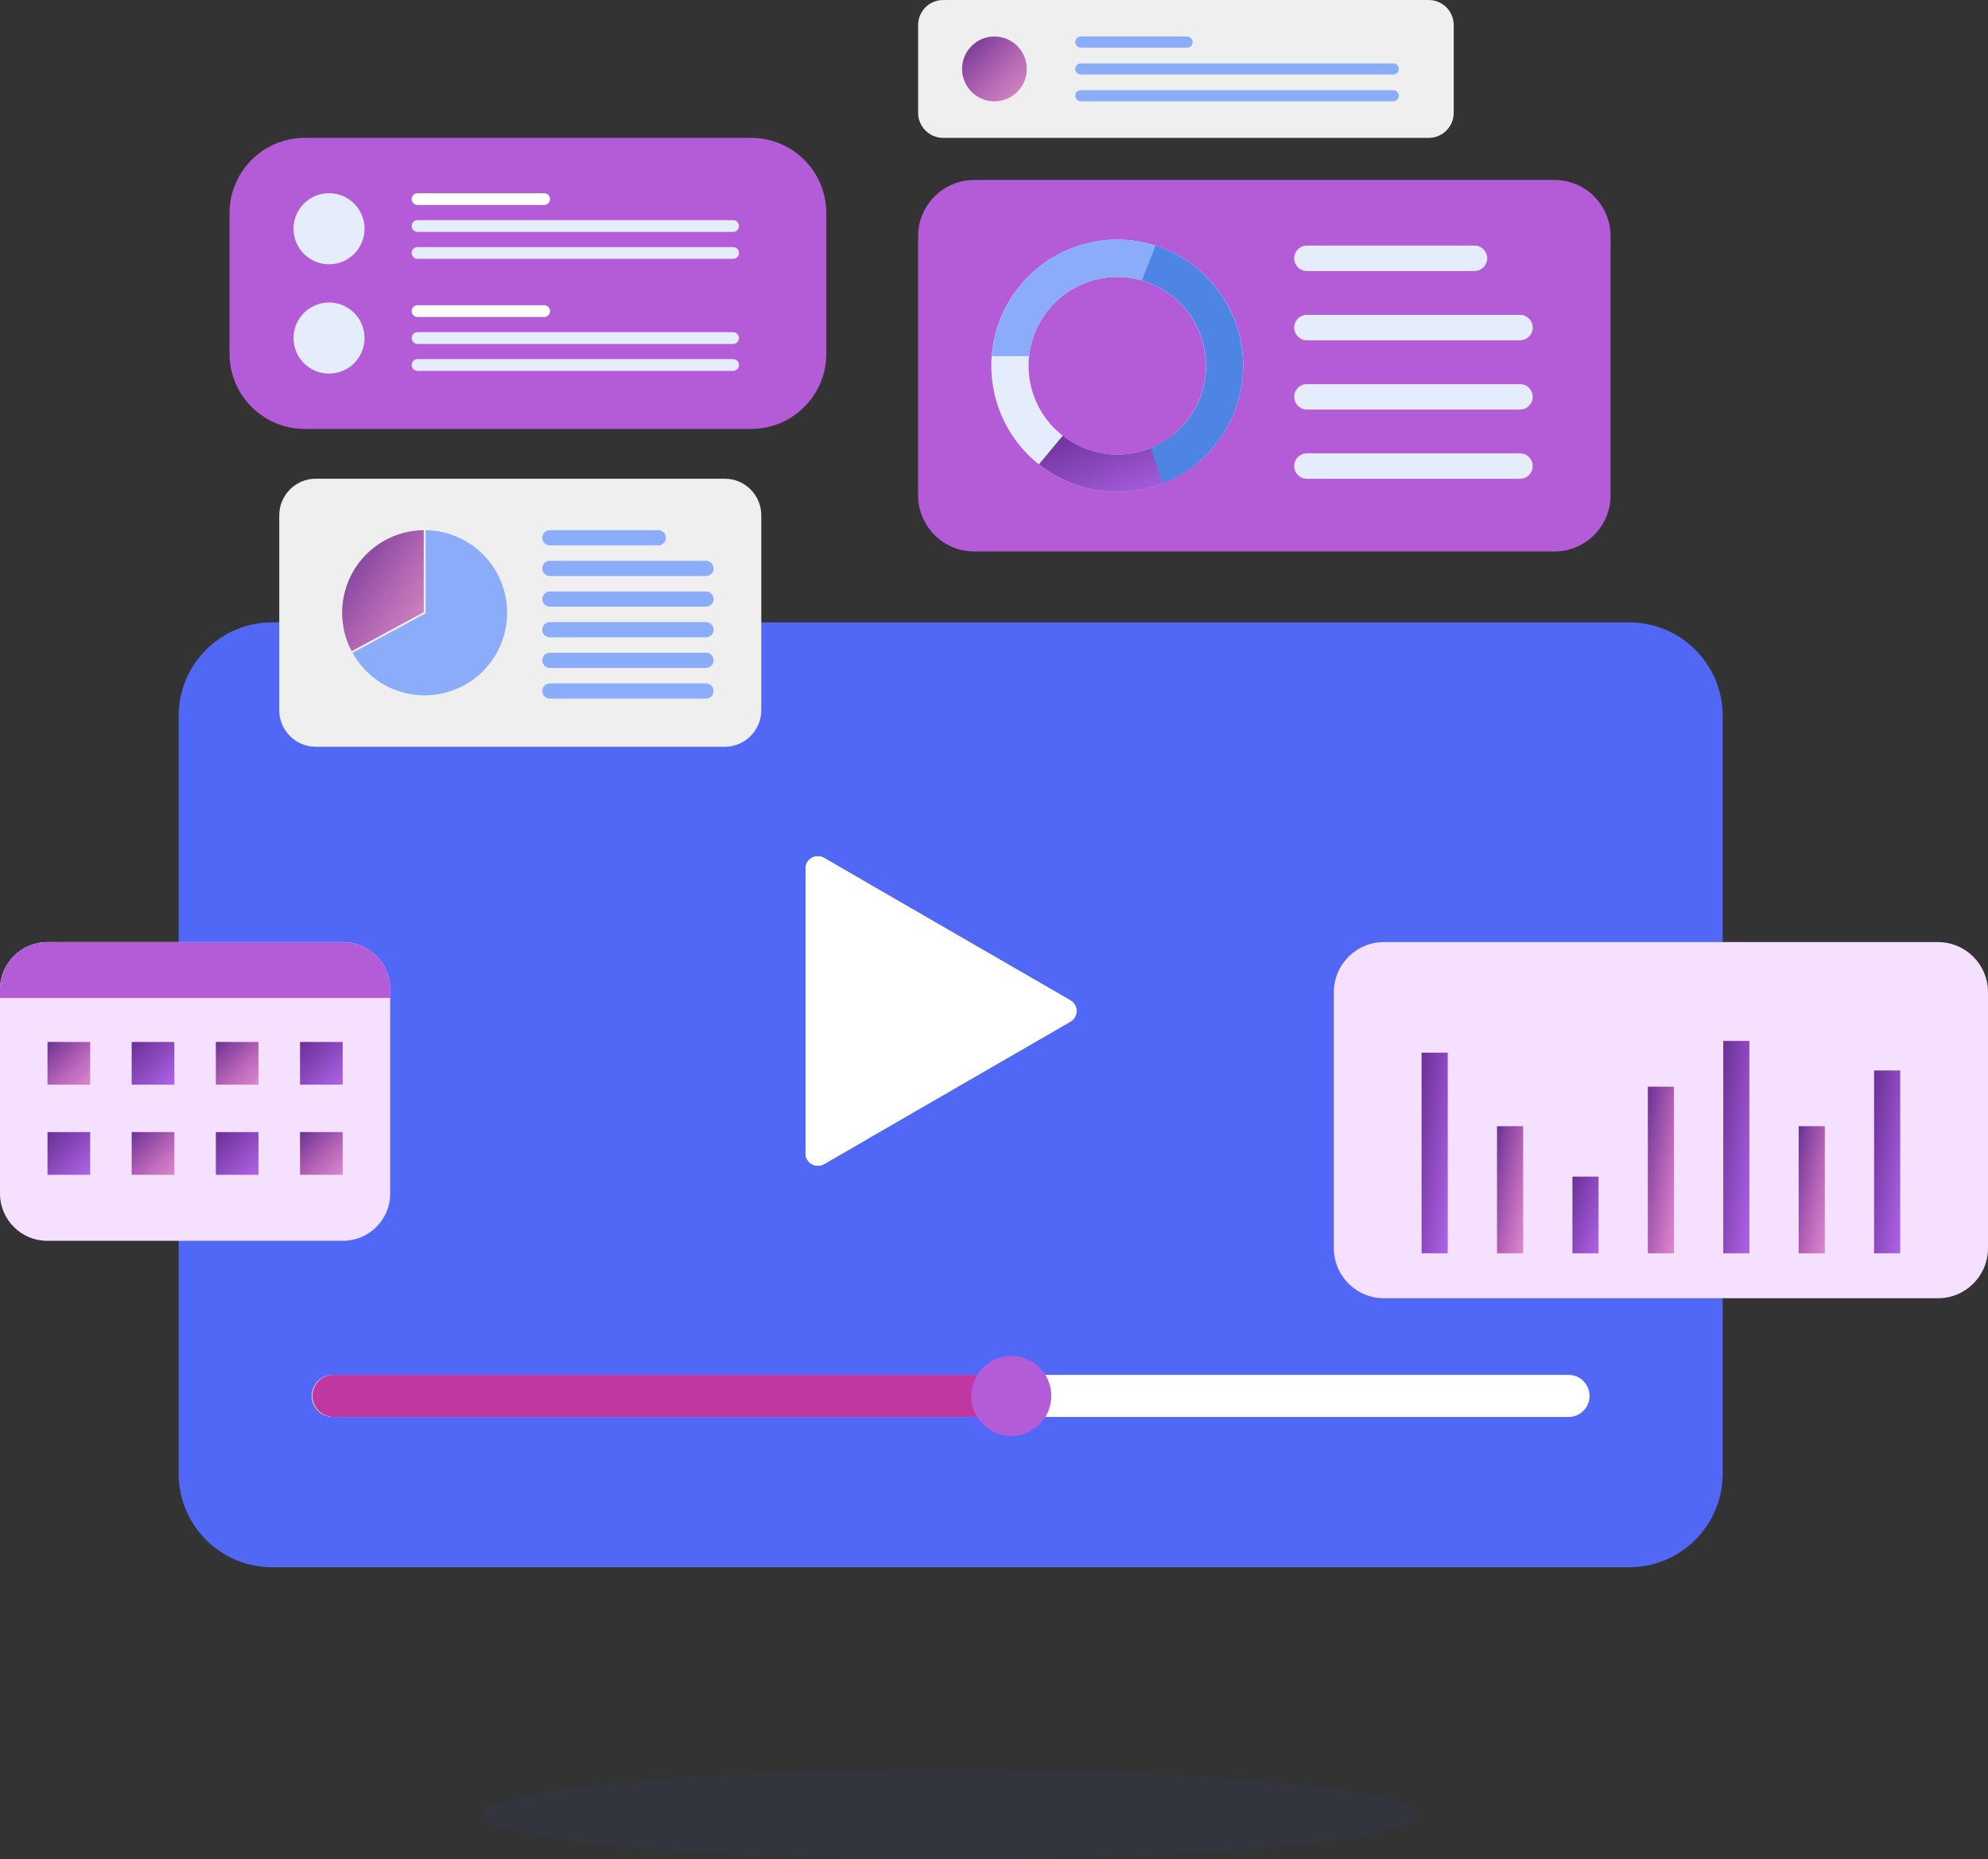
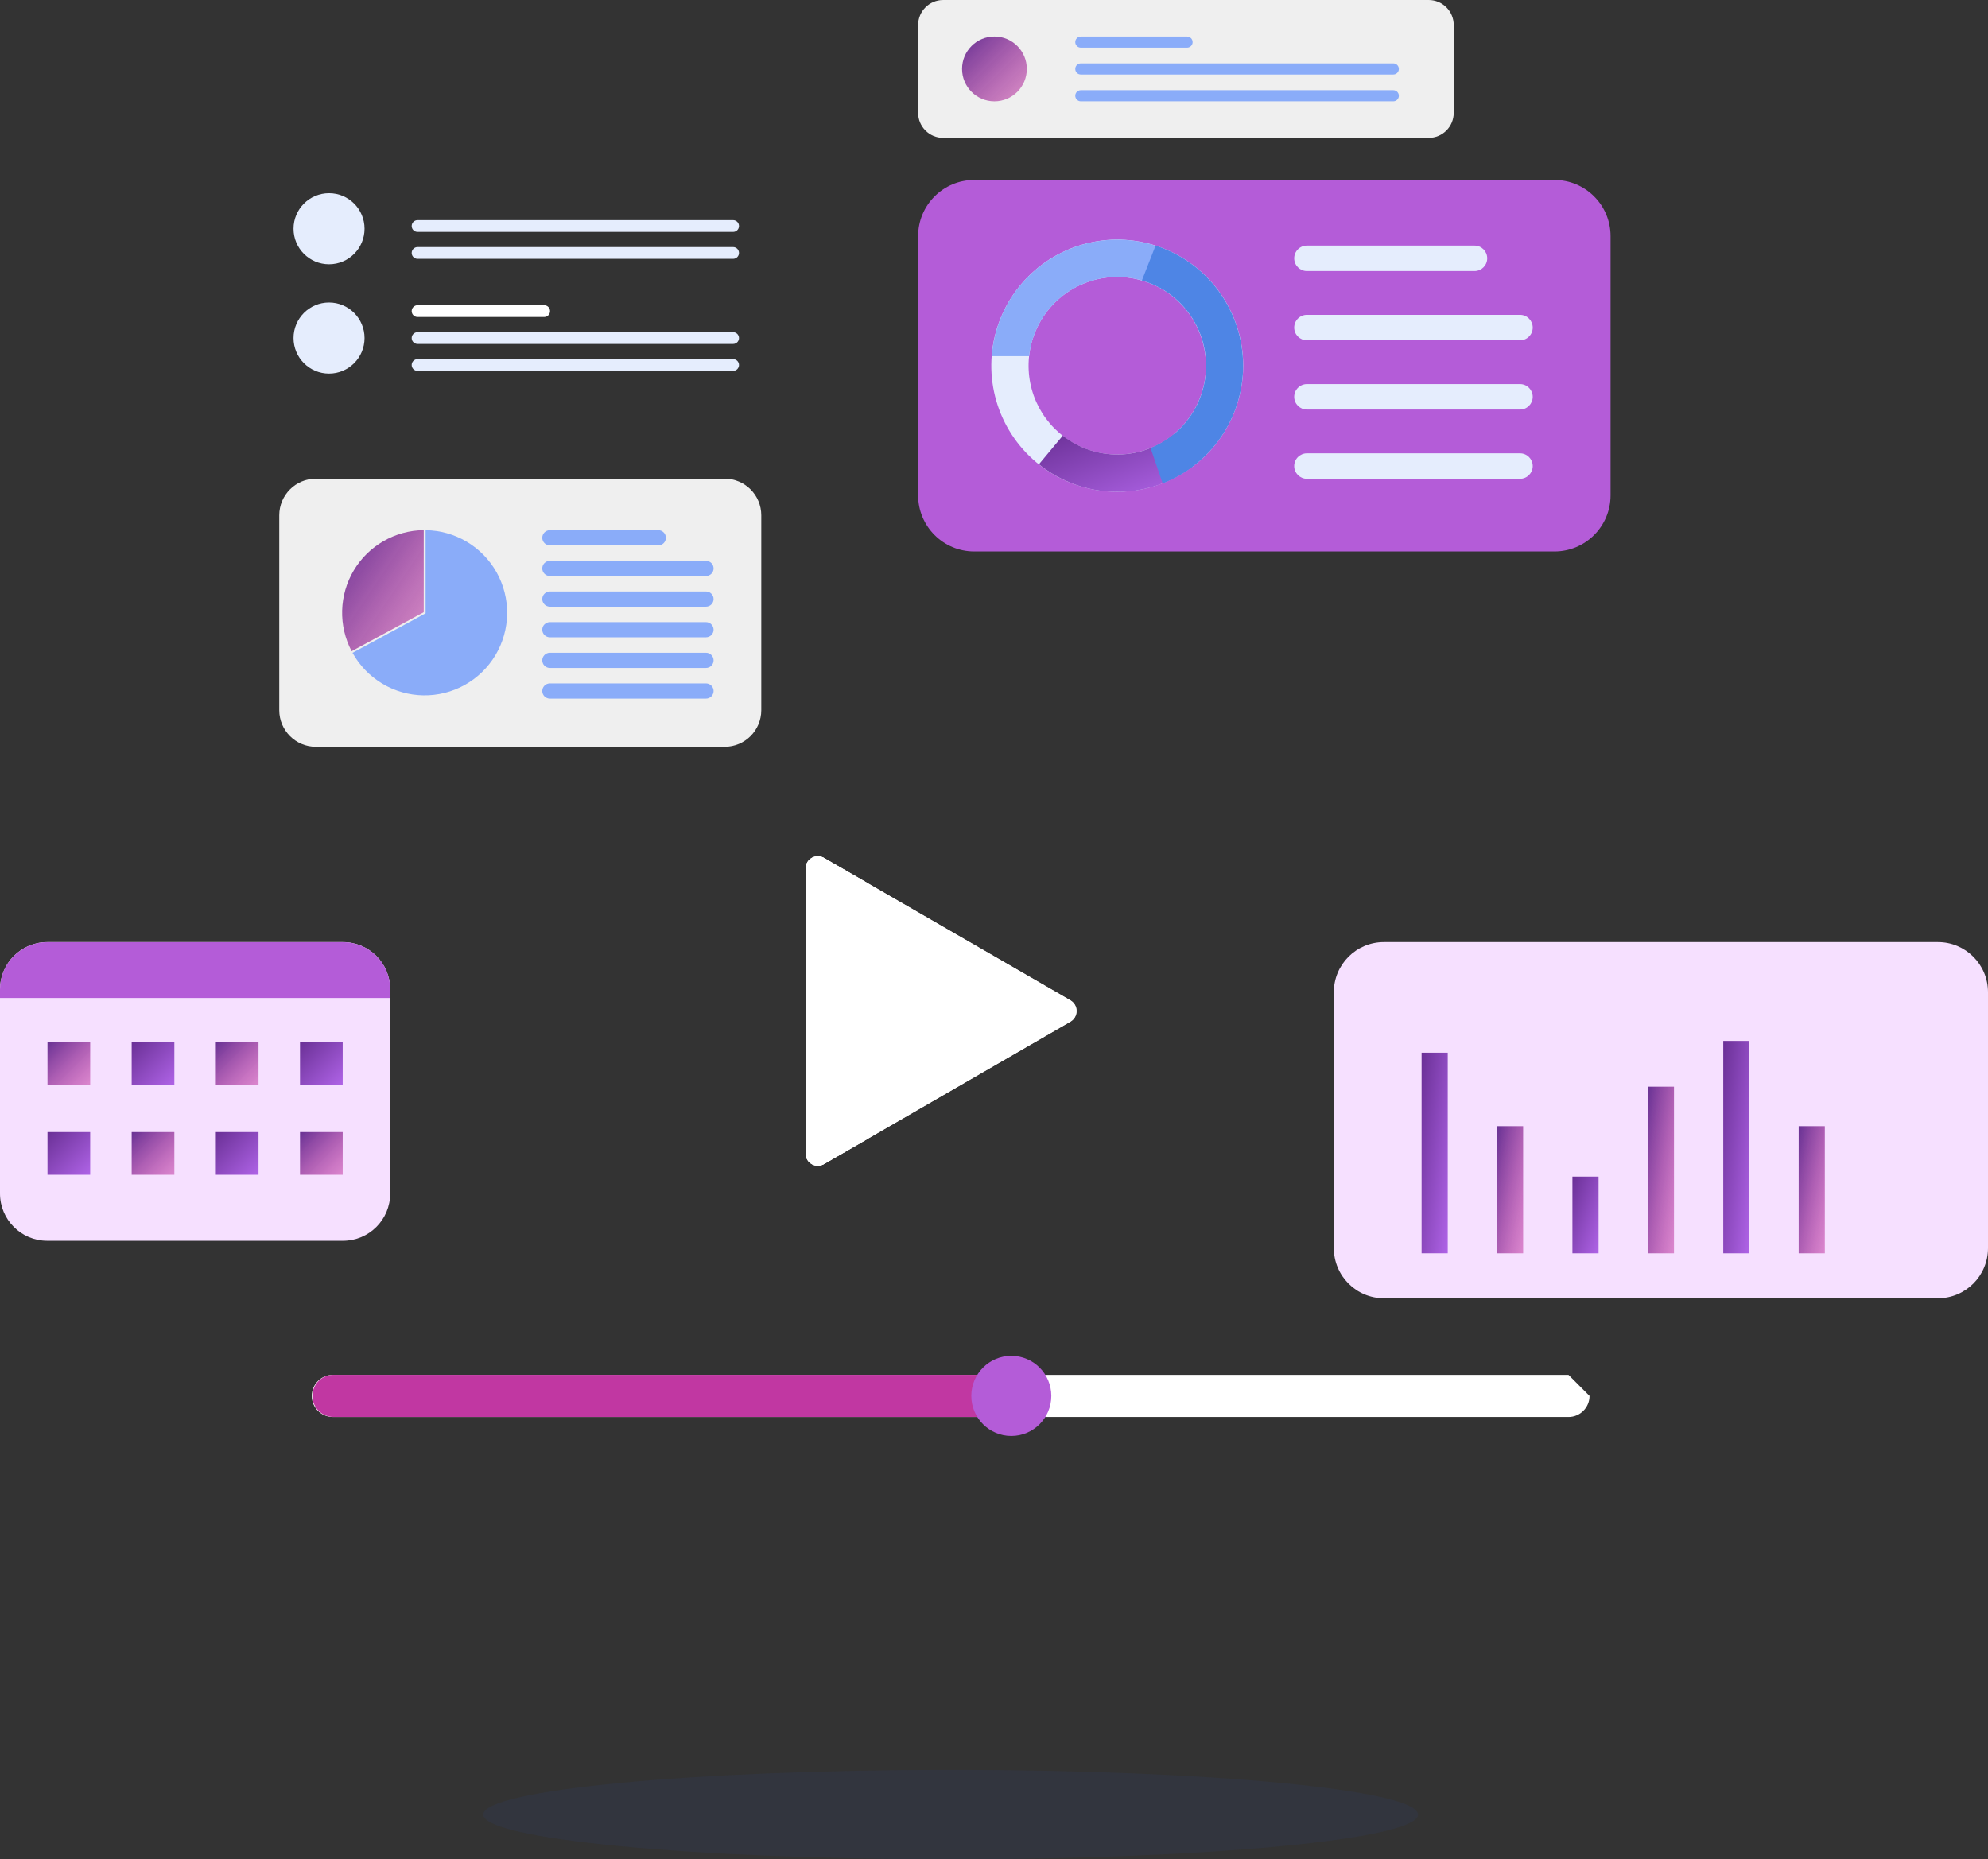
<svg xmlns="http://www.w3.org/2000/svg" width="402" height="376" viewBox="0 0 402 376" fill="none">
  <rect x="0" y="0" width="402" height="376" fill="#333333" stroke="none" />
  <g clip-path="url(#clip0_839_5091)">
-     <path d="M329.452 125.865H55.02C44.582 125.865 36.12 134.337 36.12 144.787V298.026C36.12 308.477 44.582 316.948 55.02 316.948H329.452C339.89 316.948 348.352 308.477 348.352 298.026V144.787C348.352 134.337 339.89 125.865 329.452 125.865Z" fill="#5167F5" />
    <path d="M146.547 96.809H63.865C59.781 96.809 56.47 100.124 56.47 104.212V143.618C56.47 147.707 59.781 151.022 63.865 151.022H146.547C150.631 151.022 153.942 147.707 153.942 143.618V104.212C153.942 100.124 150.631 96.809 146.547 96.809Z" fill="#EFEFEF" />
-     <path d="M151.893 27.883H61.616C53.221 27.883 46.416 34.697 46.416 43.102V71.524C46.416 79.929 53.221 86.743 61.616 86.743H151.893C160.288 86.743 167.094 79.929 167.094 71.524V43.102C167.094 34.697 160.288 27.883 151.893 27.883Z" fill="#B45CD8" />
    <path d="M314.334 36.399H197.001C190.737 36.399 185.658 41.484 185.658 47.756V100.169C185.658 106.441 190.737 111.525 197.001 111.525H314.334C320.598 111.525 325.677 106.441 325.677 100.169V47.756C325.677 41.484 320.598 36.399 314.334 36.399Z" fill="#B45CD8" />
    <path d="M288.902 0H190.718C187.923 0 185.658 2.268 185.658 5.065V22.818C185.658 25.616 187.923 27.883 190.718 27.883H288.902C291.696 27.883 293.961 25.616 293.961 22.818V5.065C293.961 2.268 291.696 0 288.902 0Z" fill="#EFEFEF" />
    <path d="M391.881 190.521H279.838C274.249 190.521 269.719 195.057 269.719 200.652V252.417C269.719 258.012 274.249 262.547 279.838 262.547H391.881C397.47 262.547 402 258.012 402 252.417V200.652C402 195.057 397.47 190.521 391.881 190.521Z" fill="#F6E0FF" />
    <path d="M69.354 190.521H9.55C4.276 190.521 0 194.802 0 200.082V241.37C0 246.65 4.276 250.931 9.55 250.931H69.354C74.628 250.931 78.904 246.65 78.904 241.37V200.082C78.904 194.802 74.628 190.521 69.354 190.521Z" fill="#F6E0FF" />
-     <path d="M317.171 278.041H67.301C64.952 278.041 63.048 279.947 63.048 282.299V282.303C63.048 284.654 64.952 286.561 67.301 286.561H317.171C319.52 286.561 321.424 284.654 321.424 282.303V282.299C321.424 279.947 319.52 278.041 317.171 278.041Z" fill="white" />
+     <path d="M317.171 278.041H67.301C64.952 278.041 63.048 279.947 63.048 282.299V282.303C63.048 284.654 64.952 286.561 67.301 286.561H317.171C319.52 286.561 321.424 284.654 321.424 282.303V282.299Z" fill="white" />
    <path d="M216.466 202.311L166.619 173.496C166.242 173.278 165.814 173.164 165.379 173.164C164.944 173.164 164.517 173.279 164.14 173.496C163.763 173.714 163.45 174.028 163.233 174.405C163.015 174.782 162.901 175.21 162.901 175.646V233.28C162.903 233.714 163.02 234.14 163.238 234.515C163.457 234.891 163.77 235.202 164.146 235.418C164.523 235.634 164.949 235.747 165.383 235.747C165.817 235.746 166.243 235.632 166.619 235.414L216.474 206.599C216.847 206.38 217.156 206.066 217.371 205.689C217.585 205.313 217.698 204.887 217.697 204.453C217.696 204.02 217.582 203.594 217.366 203.218C217.15 202.842 216.84 202.53 216.466 202.311Z" fill="#EFEFEF" />
    <path d="M216.466 202.311L166.619 173.496C166.242 173.278 165.814 173.164 165.379 173.164C164.944 173.164 164.517 173.279 164.14 173.496C163.763 173.714 163.45 174.028 163.233 174.405C163.015 174.782 162.901 175.21 162.901 175.646V233.28C162.903 233.714 163.02 234.14 163.238 234.515C163.457 234.891 163.77 235.202 164.146 235.418C164.523 235.634 164.949 235.747 165.383 235.747C165.817 235.746 166.243 235.632 166.619 235.414L216.474 206.599C216.847 206.38 217.156 206.066 217.371 205.689C217.585 205.313 217.698 204.887 217.697 204.453C217.696 204.02 217.582 203.594 217.366 203.218C217.15 202.842 216.84 202.53 216.466 202.311Z" fill="white" />
    <path d="M175.445 178.599L166.619 173.496C166.242 173.279 165.814 173.164 165.379 173.165C164.943 173.165 164.516 173.279 164.139 173.497C163.762 173.715 163.449 174.028 163.231 174.405C163.013 174.783 162.898 175.21 162.897 175.646V233.28C162.899 233.715 163.015 234.141 163.234 234.517C163.453 234.893 163.766 235.205 164.143 235.421C164.52 235.637 164.948 235.75 165.382 235.749C165.816 235.748 166.243 235.633 166.619 235.414L175.453 230.311L175.445 178.599Z" fill="white" />
    <path d="M201.089 20.495C204.705 20.495 207.636 17.56 207.636 13.94C207.636 10.319 204.705 7.385 201.089 7.385C197.472 7.385 194.541 10.319 194.541 13.94C194.541 17.56 197.472 20.495 201.089 20.495Z" fill="url(#paint0_linear_839_5091)" />
    <path d="M225.929 99.46C220.891 99.461 215.967 97.966 211.778 95.164C207.588 92.363 204.323 88.38 202.395 83.721C200.467 79.061 199.962 73.934 200.945 68.987C201.927 64.04 204.353 59.496 207.916 55.93C211.478 52.363 216.016 49.934 220.958 48.951C225.899 47.967 231.02 48.472 235.674 50.403C240.328 52.333 244.306 55.602 247.105 59.796C249.903 63.99 251.396 68.921 251.395 73.964C251.387 80.724 248.702 87.204 243.928 91.984C239.154 96.763 232.681 99.452 225.929 99.46ZM225.929 56.008C222.382 56.007 218.914 57.06 215.964 59.032C213.014 61.005 210.714 63.809 209.356 67.09C207.998 70.371 207.643 73.982 208.334 77.465C209.026 80.949 210.734 84.148 213.242 86.66C215.75 89.172 218.946 90.882 222.425 91.576C225.904 92.269 229.511 91.913 232.788 90.554C236.066 89.195 238.867 86.894 240.838 83.941C242.809 80.988 243.861 77.516 243.861 73.964C243.855 69.204 241.964 64.641 238.603 61.275C235.241 57.909 230.684 56.015 225.929 56.008Z" fill="#E5EDFD" />
    <path d="M66.536 53.447C70.501 53.447 73.716 50.229 73.716 46.258C73.716 42.288 70.501 39.07 66.536 39.07C62.57 39.07 59.356 42.288 59.356 46.258C59.356 50.229 62.57 53.447 66.536 53.447Z" fill="#E5EDFD" />
    <path d="M66.536 75.552C70.501 75.552 73.716 72.334 73.716 68.364C73.716 64.394 70.501 61.175 66.536 61.175C62.57 61.175 59.356 64.394 59.356 68.364C59.356 72.334 62.57 75.552 66.536 75.552Z" fill="#E5EDFD" />
    <path d="M292.752 212.887H287.466V253.461H292.752V212.887Z" fill="url(#paint1_linear_839_5091)" />
    <path d="M308.001 227.75H302.716V253.465H308.001V227.75Z" fill="url(#paint2_linear_839_5091)" />
    <path d="M323.251 237.949H317.965V253.465H323.251V237.949Z" fill="url(#paint3_linear_839_5091)" />
    <path d="M338.504 219.759H333.219V253.465H338.504V219.759Z" fill="url(#paint4_linear_839_5091)" />
    <path d="M353.754 210.511H348.468V253.465H353.754V210.511Z" fill="url(#paint5_linear_839_5091)" />
    <path d="M369.003 227.75H363.718V253.465H369.003V227.75Z" fill="url(#paint6_linear_839_5091)" />
-     <path d="M384.253 216.481H378.967V253.461H384.253V216.481Z" fill="url(#paint7_linear_839_5091)" />
    <path d="M200.542 72.033H208.099C208.413 69.117 209.435 66.323 211.077 63.894C212.719 61.465 214.931 59.476 217.519 58.101C220.106 56.727 222.991 56.008 225.921 56.008C228.85 56.008 231.735 56.726 234.323 58.101V49.894C230.639 48.604 226.708 48.179 222.833 48.653C218.959 49.126 215.246 50.486 211.98 52.626C208.715 54.766 205.985 57.629 204.002 60.995C202.018 64.36 200.835 68.137 200.542 72.033Z" fill="#8AACF9" />
    <path d="M241.164 94.384L237.442 87.731C234.298 90.371 230.344 91.85 226.241 91.919C222.138 91.987 218.136 90.642 214.907 88.108L210.081 93.897C214.477 97.417 219.917 99.375 225.546 99.464C231.174 99.554 236.673 97.769 241.179 94.391L241.164 94.384Z" fill="url(#paint8_linear_839_5091)" />
    <path d="M251.38 73.965C251.376 68.56 249.66 63.296 246.478 58.93C243.297 54.565 238.814 51.322 233.675 49.668L230.91 56.713C234.496 57.746 237.671 59.875 239.992 62.801C242.313 65.727 243.664 69.305 243.856 73.037C244.049 76.768 243.073 80.467 241.065 83.617C239.058 86.767 236.119 89.211 232.658 90.609L235.106 97.748C239.897 95.887 244.014 92.621 246.918 88.377C249.822 84.132 251.378 79.109 251.38 73.965Z" fill="#4E85E5" />
    <path d="M298.161 49.668H264.279C262.858 49.668 261.706 50.82 261.706 52.242C261.706 53.664 262.858 54.816 264.279 54.816H298.161C299.582 54.816 300.734 53.664 300.734 52.242C300.734 50.82 299.582 49.668 298.161 49.668Z" fill="#E5EDFD" />
    <path d="M307.365 63.672H264.279C262.858 63.672 261.706 64.824 261.706 66.246C261.706 67.668 262.858 68.82 264.279 68.82H307.365C308.786 68.82 309.938 67.668 309.938 66.246C309.938 64.824 308.786 63.672 307.365 63.672Z" fill="#E5EDFD" />
    <path d="M307.365 77.676H264.279C262.858 77.676 261.706 78.828 261.706 80.25C261.706 81.671 262.858 82.824 264.279 82.824H307.365C308.786 82.824 309.938 81.671 309.938 80.25C309.938 78.828 308.786 77.676 307.365 77.676Z" fill="#E5EDFD" />
    <path d="M307.365 91.679H264.279C262.858 91.679 261.706 92.832 261.706 94.254C261.706 95.675 262.858 96.828 264.279 96.828H307.365C308.786 96.828 309.938 95.675 309.938 94.254C309.938 92.832 308.786 91.679 307.365 91.679Z" fill="#E5EDFD" />
    <path d="M85.685 123.806V107.211C82.826 107.242 80.024 108.007 77.546 109.434C75.068 110.861 72.998 112.901 71.535 115.359C70.071 117.817 69.263 120.611 69.188 123.471C69.113 126.332 69.773 129.164 71.106 131.696L85.685 123.806Z" fill="url(#paint9_linear_839_5091)" />
    <path d="M86.061 107.219V124.028L71.286 132.024C72.71 134.591 74.783 136.736 77.298 138.245C79.813 139.753 82.681 140.571 85.613 140.617C88.544 140.662 91.436 139.933 93.997 138.503C96.557 137.073 98.696 134.993 100.198 132.472C101.699 129.95 102.511 127.078 102.55 124.142C102.59 121.207 101.856 118.314 100.422 115.753C98.989 113.192 96.907 111.055 94.385 109.557C91.864 108.059 88.993 107.252 86.061 107.219Z" fill="#8AACF9" />
    <path d="M133.117 107.219H111.192C110.343 107.219 109.655 107.907 109.655 108.755C109.655 109.604 110.343 110.292 111.192 110.292H133.117C133.966 110.292 134.654 109.604 134.654 108.755C134.654 107.907 133.966 107.219 133.117 107.219Z" fill="#8AACF9" />
    <path d="M142.761 113.415H111.192C110.343 113.415 109.655 114.103 109.655 114.952C109.655 115.801 110.343 116.489 111.192 116.489H142.761C143.61 116.489 144.298 115.801 144.298 114.952C144.298 114.103 143.61 113.415 142.761 113.415Z" fill="#8AACF9" />
    <path d="M142.761 119.612H111.192C110.343 119.612 109.655 120.3 109.655 121.149C109.655 121.998 110.343 122.686 111.192 122.686H142.761C143.61 122.686 144.298 121.998 144.298 121.149C144.298 120.3 143.61 119.612 142.761 119.612Z" fill="#8AACF9" />
    <path d="M142.761 125.809H111.192C110.343 125.809 109.655 126.497 109.655 127.346C109.655 128.194 110.343 128.882 111.192 128.882H142.761C143.61 128.882 144.298 128.194 144.298 127.346C144.298 126.497 143.61 125.809 142.761 125.809Z" fill="#8AACF9" />
    <path d="M142.761 132.005H111.192C110.343 132.005 109.655 132.693 109.655 133.542C109.655 134.391 110.343 135.079 111.192 135.079H142.761C143.61 135.079 144.298 134.391 144.298 133.542C144.298 132.693 143.61 132.005 142.761 132.005Z" fill="#8AACF9" />
    <path d="M142.761 138.202H111.192C110.343 138.202 109.655 138.89 109.655 139.739C109.655 140.588 110.343 141.276 111.192 141.276H142.761C143.61 141.276 144.298 140.588 144.298 139.739C144.298 138.89 143.61 138.202 142.761 138.202Z" fill="#8AACF9" />
    <path d="M204.502 278.033H67.301C66.194 278.066 65.144 278.529 64.373 279.325C63.602 280.12 63.17 281.185 63.17 282.293C63.17 283.402 63.602 284.466 64.373 285.262C65.144 286.057 66.194 286.52 67.301 286.553H204.502V278.033Z" fill="#C137A2" />
    <path d="M204.502 290.397C208.969 290.397 212.59 286.771 212.59 282.299C212.59 277.827 208.969 274.201 204.502 274.201C200.035 274.201 196.413 277.827 196.413 282.299C196.413 286.771 200.035 290.397 204.502 290.397Z" fill="#B45CD8" />
-     <path d="M110.039 39.07H84.438C83.78 39.07 83.247 39.603 83.247 40.262C83.247 40.92 83.78 41.453 84.438 41.453H110.039C110.697 41.453 111.23 40.92 111.23 40.262C111.23 39.603 110.697 39.07 110.039 39.07Z" fill="white" />
    <path d="M148.242 44.52H84.438C83.78 44.52 83.247 45.053 83.247 45.712C83.247 46.37 83.78 46.903 84.438 46.903H148.242C148.9 46.903 149.433 46.37 149.433 45.712C149.433 45.053 148.9 44.52 148.242 44.52Z" fill="#E5EDFD" />
    <path d="M148.242 49.966H84.438C83.78 49.966 83.247 50.499 83.247 51.158C83.247 51.816 83.78 52.349 84.438 52.349H148.242C148.9 52.349 149.433 51.816 149.433 51.158C149.433 50.499 148.9 49.966 148.242 49.966Z" fill="#E5EDFD" />
    <path d="M110.039 61.726H84.438C83.78 61.726 83.247 62.259 83.247 62.917C83.247 63.576 83.78 64.109 84.438 64.109H110.039C110.697 64.109 111.23 63.576 111.23 62.917C111.23 62.259 110.697 61.726 110.039 61.726Z" fill="white" />
    <path d="M148.242 67.175H84.438C83.78 67.175 83.247 67.709 83.247 68.367C83.247 69.026 83.78 69.559 84.438 69.559H148.242C148.9 69.559 149.433 69.026 149.433 68.367C149.433 67.709 148.9 67.175 148.242 67.175Z" fill="#E5EDFD" />
    <path d="M148.242 72.622H84.438C83.78 72.622 83.247 73.155 83.247 73.814C83.247 74.472 83.78 75.005 84.438 75.005H148.242C148.9 75.005 149.433 74.472 149.433 73.814C149.433 73.155 148.9 72.622 148.242 72.622Z" fill="#E5EDFD" />
    <path d="M69.354 190.533H9.55C8.295 190.533 7.053 190.78 5.894 191.261C4.736 191.742 3.683 192.446 2.796 193.334C1.909 194.223 1.206 195.277 0.726 196.437C0.246 197.598 -0 198.842 7.43097e-07 200.097V201.821H78.907V200.097C78.908 198.841 78.661 197.597 78.181 196.437C77.701 195.276 76.998 194.221 76.11 193.333C75.223 192.445 74.17 191.74 73.01 191.26C71.851 190.779 70.609 190.532 69.354 190.533Z" fill="#B45CD8" />
    <path d="M18.237 210.718H9.606V219.359H18.237V210.718Z" fill="url(#paint10_linear_839_5091)" />
    <path d="M35.257 210.718H26.627V219.359H35.257V210.718Z" fill="url(#paint11_linear_839_5091)" />
    <path d="M52.277 210.718H43.647V219.359H52.277V210.718Z" fill="url(#paint12_linear_839_5091)" />
    <path d="M69.297 210.718H60.667V219.359H69.297V210.718Z" fill="url(#paint13_linear_839_5091)" />
    <path d="M18.237 228.942H9.606V237.583H18.237V228.942Z" fill="url(#paint14_linear_839_5091)" />
    <path d="M35.257 228.942H26.627V237.583H35.257V228.942Z" fill="url(#paint15_linear_839_5091)" />
    <path d="M52.277 228.942H43.647V237.583H52.277V228.942Z" fill="url(#paint16_linear_839_5091)" />
    <path d="M69.297 228.942H60.667V237.583H69.297V228.942Z" fill="url(#paint17_linear_839_5091)" />
    <path d="M240.037 7.388H218.557C217.935 7.388 217.431 7.892 217.431 8.514C217.431 9.136 217.935 9.64 218.557 9.64H240.037C240.66 9.64 241.164 9.136 241.164 8.514C241.164 7.892 240.66 7.388 240.037 7.388Z" fill="#8AACF9" />
    <path d="M281.74 12.816H218.557C217.935 12.816 217.431 13.32 217.431 13.942C217.431 14.563 217.935 15.068 218.557 15.068H281.74C282.362 15.068 282.867 14.563 282.867 13.942C282.867 13.32 282.362 12.816 281.74 12.816Z" fill="#8AACF9" />
    <path d="M281.74 18.239H218.557C217.935 18.239 217.431 18.743 217.431 19.365C217.431 19.987 217.935 20.491 218.557 20.491H281.74C282.362 20.491 282.867 19.987 282.867 19.365C282.867 18.743 282.362 18.239 281.74 18.239Z" fill="#8AACF9" />
    <path opacity="0.1" d="M192.236 376.004C244.433 376.004 286.747 371.955 286.747 366.96C286.747 361.965 244.433 357.915 192.236 357.915C140.039 357.915 97.725 361.965 97.725 366.96C97.725 371.955 140.039 376.004 192.236 376.004Z" fill="#314FA3" />
  </g>
  <defs>
    <linearGradient id="paint0_linear_839_5091" x1="194.9" y1="7.744" x2="207.292" y2="20.122" gradientUnits="userSpaceOnUse">
      <stop stop-color="#662D91" stop-opacity="0.96" />
      <stop offset="1" stop-color="#C137A2" stop-opacity="0.54" />
    </linearGradient>
    <linearGradient id="paint1_linear_839_5091" x1="293.386" y1="257.809" x2="281.3" y2="256.268" gradientUnits="userSpaceOnUse">
      <stop stop-color="#B769F0" />
      <stop offset="1" stop-color="#662D91" />
    </linearGradient>
    <linearGradient id="paint2_linear_839_5091" x1="302.861" y1="228.456" x2="312.448" y2="230.426" gradientUnits="userSpaceOnUse">
      <stop stop-color="#662D91" stop-opacity="0.96" />
      <stop offset="1" stop-color="#C137A2" stop-opacity="0.54" />
    </linearGradient>
    <linearGradient id="paint3_linear_839_5091" x1="323.885" y1="255.128" x2="312.832" y2="251.441" gradientUnits="userSpaceOnUse">
      <stop stop-color="#B769F0" />
      <stop offset="1" stop-color="#662D91" />
    </linearGradient>
    <linearGradient id="paint4_linear_839_5091" x1="333.364" y1="220.683" x2="343.116" y2="222.212" gradientUnits="userSpaceOnUse">
      <stop stop-color="#662D91" stop-opacity="0.96" />
      <stop offset="1" stop-color="#C137A2" stop-opacity="0.54" />
    </linearGradient>
    <linearGradient id="paint5_linear_839_5091" x1="354.387" y1="258.068" x2="342.281" y2="256.609" gradientUnits="userSpaceOnUse">
      <stop stop-color="#B769F0" />
      <stop offset="1" stop-color="#662D91" />
    </linearGradient>
    <linearGradient id="paint6_linear_839_5091" x1="363.863" y1="228.456" x2="373.45" y2="230.426" gradientUnits="userSpaceOnUse">
      <stop stop-color="#662D91" stop-opacity="0.96" />
      <stop offset="1" stop-color="#C137A2" stop-opacity="0.54" />
    </linearGradient>
    <linearGradient id="paint7_linear_839_5091" x1="384.887" y1="257.424" x2="372.84" y2="255.738" gradientUnits="userSpaceOnUse">
      <stop stop-color="#B769F0" />
      <stop offset="1" stop-color="#662D91" />
    </linearGradient>
    <linearGradient id="paint8_linear_839_5091" x1="244.909" y1="100.725" x2="235.561" y2="76.473" gradientUnits="userSpaceOnUse">
      <stop stop-color="#B769F0" />
      <stop offset="1" stop-color="#662D91" />
    </linearGradient>
    <linearGradient id="paint9_linear_839_5091" x1="69.635" y1="107.883" x2="91.088" y2="122.341" gradientUnits="userSpaceOnUse">
      <stop stop-color="#662D91" stop-opacity="0.96" />
      <stop offset="1" stop-color="#C137A2" stop-opacity="0.54" />
    </linearGradient>
    <linearGradient id="paint10_linear_839_5091" x1="9.843" y1="210.955" x2="18.011" y2="219.113" gradientUnits="userSpaceOnUse">
      <stop stop-color="#662D91" stop-opacity="0.96" />
      <stop offset="1" stop-color="#C137A2" stop-opacity="0.54" />
    </linearGradient>
    <linearGradient id="paint11_linear_839_5091" x1="36.292" y1="220.285" x2="26.041" y2="210.259" gradientUnits="userSpaceOnUse">
      <stop stop-color="#B769F0" />
      <stop offset="1" stop-color="#662D91" />
    </linearGradient>
    <linearGradient id="paint12_linear_839_5091" x1="43.883" y1="210.955" x2="52.051" y2="219.113" gradientUnits="userSpaceOnUse">
      <stop stop-color="#662D91" stop-opacity="0.96" />
      <stop offset="1" stop-color="#C137A2" stop-opacity="0.54" />
    </linearGradient>
    <linearGradient id="paint13_linear_839_5091" x1="70.332" y1="220.285" x2="60.081" y2="210.259" gradientUnits="userSpaceOnUse">
      <stop stop-color="#B769F0" />
      <stop offset="1" stop-color="#662D91" />
    </linearGradient>
    <linearGradient id="paint14_linear_839_5091" x1="19.272" y1="238.509" x2="9.021" y2="228.483" gradientUnits="userSpaceOnUse">
      <stop stop-color="#B769F0" />
      <stop offset="1" stop-color="#662D91" />
    </linearGradient>
    <linearGradient id="paint15_linear_839_5091" x1="26.863" y1="229.179" x2="35.031" y2="237.337" gradientUnits="userSpaceOnUse">
      <stop stop-color="#662D91" stop-opacity="0.96" />
      <stop offset="1" stop-color="#C137A2" stop-opacity="0.54" />
    </linearGradient>
    <linearGradient id="paint16_linear_839_5091" x1="53.312" y1="238.509" x2="43.061" y2="228.483" gradientUnits="userSpaceOnUse">
      <stop stop-color="#B769F0" />
      <stop offset="1" stop-color="#662D91" />
    </linearGradient>
    <linearGradient id="paint17_linear_839_5091" x1="60.904" y1="229.179" x2="69.071" y2="237.337" gradientUnits="userSpaceOnUse">
      <stop stop-color="#662D91" stop-opacity="0.96" />
      <stop offset="1" stop-color="#C137A2" stop-opacity="0.54" />
    </linearGradient>
    <clipPath id="clip0_839_5091">
      <rect width="402" height="376" fill="white" />
    </clipPath>
  </defs>
</svg>